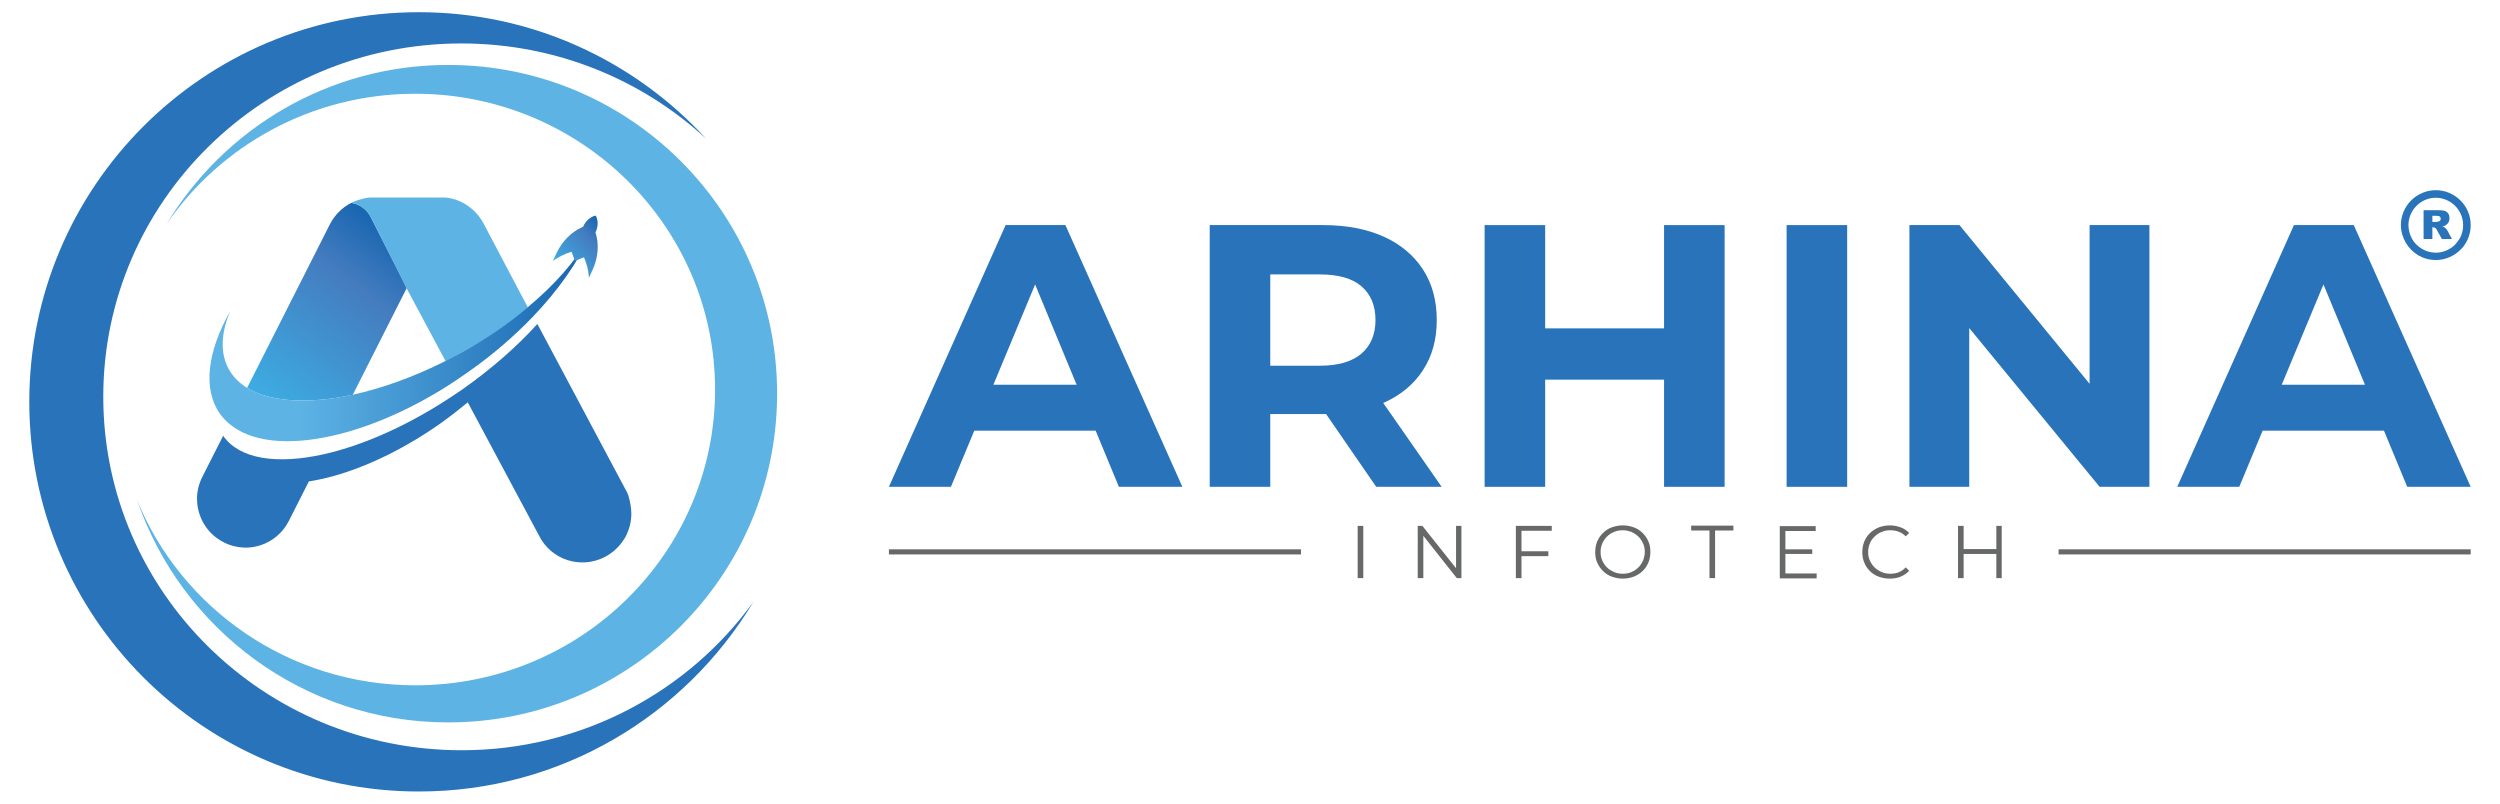
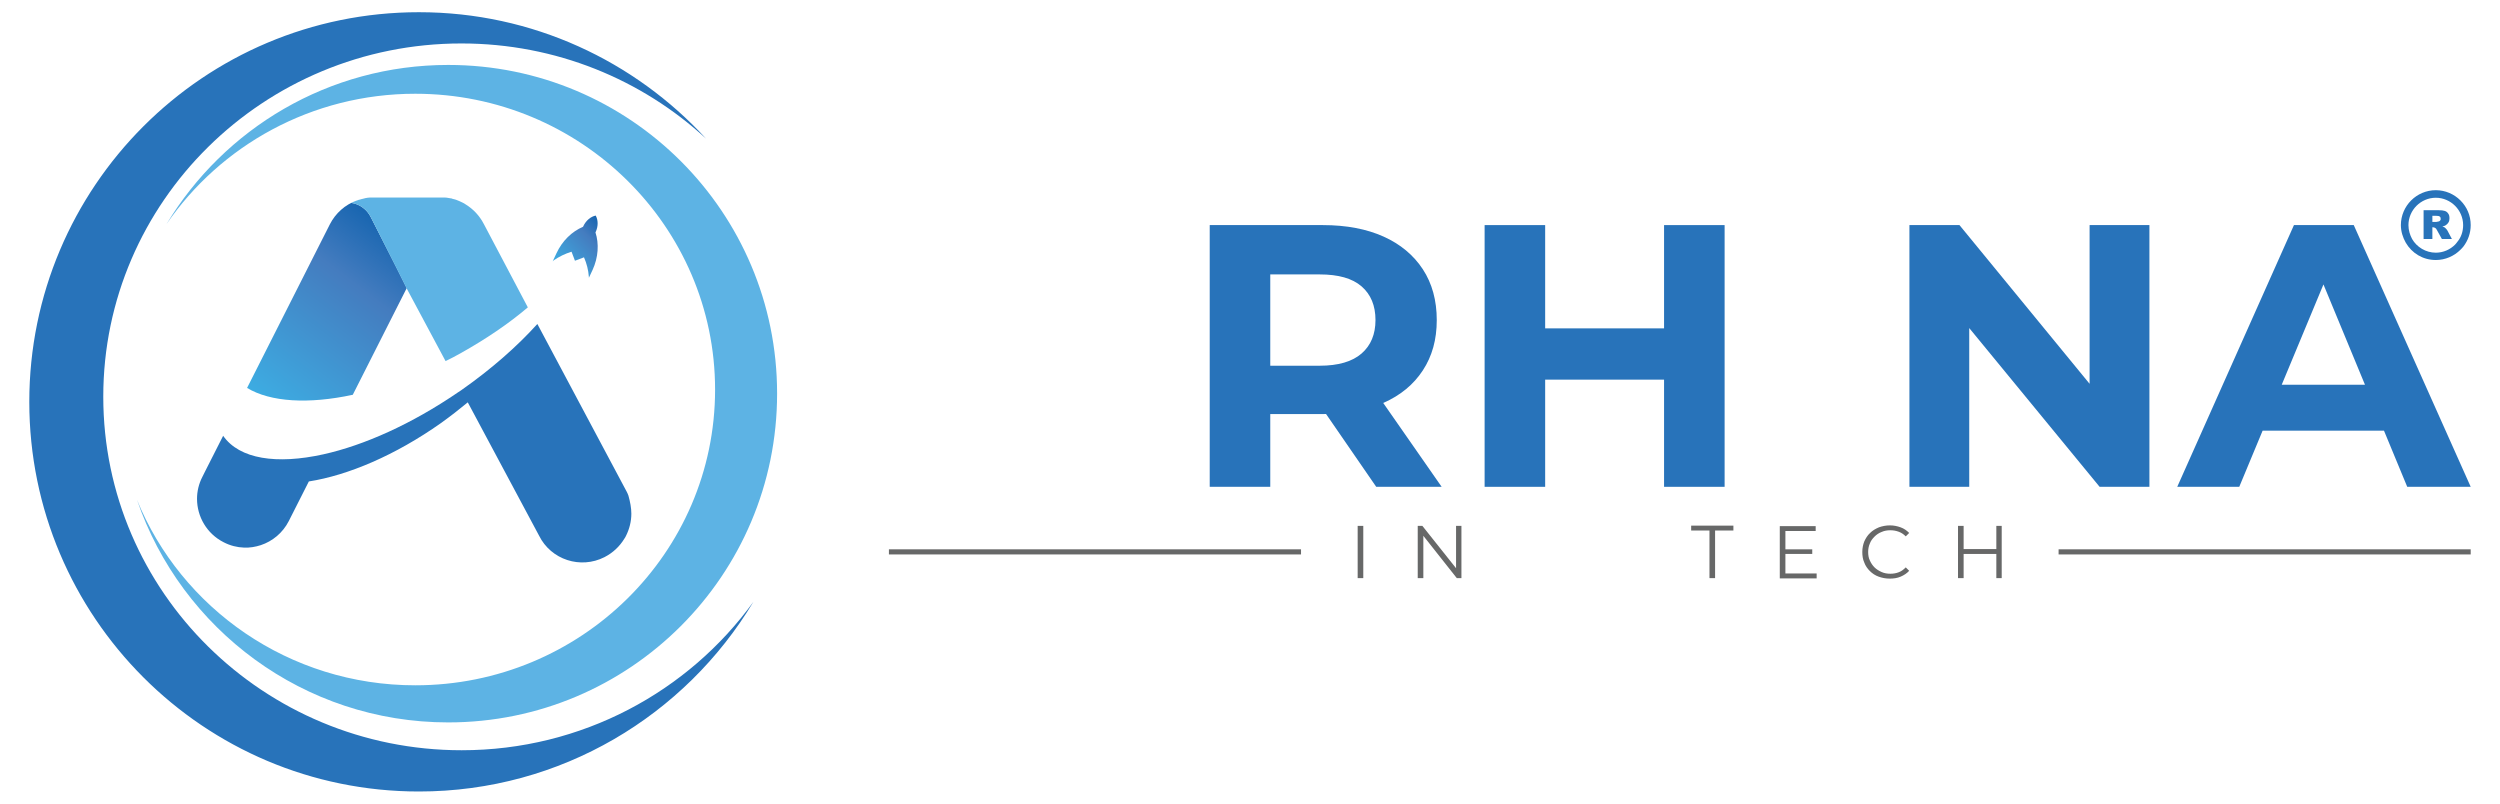
<svg xmlns="http://www.w3.org/2000/svg" version="1.1" id="Layer_1" x="0px" y="0px" viewBox="0 0 1024 329.2" style="enable-background:new 0 0 1024 329.2;" xml:space="preserve">
  <style type="text/css">
	.st0{fill:#2873BA;}
	.st1{fill:#5DB3E4;}
	.st2{fill:url(#SVGID_1_);}
	.st3{fill:url(#SVGID_2_);}
	.st4{fill:url(#SVGID_3_);}
	.st5{fill:#676868;}
</style>
  <g>
    <g>
      <g>
        <g>
          <path class="st0" d="M308.6,246.5c-27.9,46.5-78.8,77.7-137,77.7C83.4,324.2,12,252.7,12,164.6C12,76.5,83.4,5,171.6,5      C218.1,5,260,25,289.2,56.8c-26.2-24.2-61.5-39-100.2-39C108,17.8,42.3,82.6,42.3,162.5c0,79.9,65.7,144.8,146.8,144.8      C238.3,307.3,282,283.3,308.6,246.5z" />
          <path class="st1" d="M318.3,161.2c0,74.4-60.3,134.7-134.7,134.7c-59.2,0-109.4-38.2-127.5-91.2c18.1,44.5,62.3,76,114,76      c67.8,0,122.8-54.2,122.8-121.1c0-66.9-55-121.2-122.8-121.2c-42.4,0-79.8,21.2-101.9,53.4c23.6-39.1,66.4-65.2,115.4-65.2      C258.1,26.6,318.3,86.9,318.3,161.2z" />
        </g>
        <g>
          <g>
            <linearGradient id="SVGID_1_" gradientUnits="userSpaceOnUse" x1="163.486" y1="95.62" x2="109.941" y2="165.471">
              <stop offset="0" style="stop-color:#1765B0" />
              <stop offset="0.314" style="stop-color:#447CBF" />
              <stop offset="1" style="stop-color:#3DACE2" />
            </linearGradient>
            <path class="st2" d="M144.5,161.7l22.1-43.7l0,0l-4.1-8.2L151.9,89c-1.5-3.1-4.5-5.4-8-5.9c0.7-0.3,1.3-0.6,2-0.9       c-4.5,1.7-8.4,5-10.8,9.7l-33.9,67C110.8,164.7,126.4,165.6,144.5,161.7z" />
          </g>
          <path class="st0" d="M258.6,210.4c0,3.2-0.8,6.3-2.2,9.1c-0.2,0.4-0.4,0.8-0.7,1.2c-1.9,3.1-4.6,5.7-8.1,7.5      c-9.8,5-21.9,1.1-26.8-8.8l-29.2-54.6c-3.5,2.9-7.1,5.7-11,8.5c-18.7,13.2-38.1,21.4-54.1,23.9l-8.2,16.2      c-2.5,4.9-6.7,8.3-11.5,9.9c-2.2,0.7-4.5,1.1-6.8,1c0,0,0,0,0,0c-2.9-0.1-5.7-0.8-8.4-2.2c-6.9-3.5-10.9-10.5-10.9-17.8      c0-3,0.7-6.1,2.2-9l1.3-2.6l7.2-14.2c6.7,9.6,22,11.8,41,7.6c16.7-3.7,36.2-12.4,55.2-25.4c0.5-0.3,1-0.7,1.5-1      c12.1-8.5,22.6-17.7,31-27h0l36.6,68.7c0.3,0.5,0.5,1.1,0.7,1.6C258.1,205.5,258.6,208,258.6,210.4z" />
          <g>
            <path class="st1" d="M216.2,125.9c-7.9,6.7-17.2,13-27.4,18.7c-2.1,1.2-4.2,2.3-6.3,3.3l-16-29.9l0,0l-4.1-8.2L151.9,89       c-1.5-3.1-4.5-5.4-8-5.9c0.7-0.3,1.3-0.6,2-0.9c0,0,0.1,0,0.1,0c0.3-0.1,0.6-0.2,0.8-0.3c0.1,0,0.2-0.1,0.4-0.1       c0.2-0.1,0.4-0.1,0.7-0.2c0.1,0,0.2-0.1,0.4-0.1c0.3-0.1,0.5-0.1,0.8-0.2c0.1,0,0.2,0,0.3-0.1c0.4-0.1,0.7-0.1,1.1-0.2       c0,0,0,0,0,0c0.4,0,0.7-0.1,1.1-0.1c0.1,0,0.2,0,0.4,0c0.3,0,0.5,0,0.8,0c0.1,0,0.2,0,0.3,0h27.3c0.4,0,0.9,0,1.3,0       c0.1,0,0.3,0,0.4,0c0.6,0,1.1,0.1,1.7,0.2c0.4,0.1,0.8,0.1,1.2,0.2c0.1,0,0.2,0,0.2,0.1c0.4,0.1,0.8,0.2,1.2,0.3       c0.2,0.1,0.4,0.1,0.6,0.2c0.8,0.3,1.7,0.7,2.5,1.1c0.4,0.2,0.8,0.4,1.2,0.7c3.1,1.9,5.7,4.6,7.5,8.1L216.2,125.9z" />
          </g>
          <linearGradient id="SVGID_2_" gradientUnits="userSpaceOnUse" x1="85.814" y1="139.035" x2="241.199" y2="139.035">
            <stop offset="0.238" style="stop-color:#5DB3E4" />
            <stop offset="1" style="stop-color:#1765B0" />
          </linearGradient>
-           <path class="st3" d="M241.2,97.3c-4.7,10.4-12.6,21.6-22.9,32.4c-7.5,7.8-16.3,15.5-26.3,22.5c-1.7,1.2-3.5,2.4-5.2,3.6      c-17.3,11.5-35.1,19.2-50.7,22.7c-18.1,4.1-33.4,2.6-42.3-5c-1.4-1.2-2.6-2.5-3.7-4c-7.2-10.2-5.1-25.6,4.2-42.1      c-3.8,9-4.2,17.3-0.6,23.8c1.7,3.1,4.2,5.6,7.4,7.6c9.6,5.9,25.2,6.8,43.3,2.9c11.9-2.6,24.9-7.2,38-13.8      c2.1-1.1,4.2-2.2,6.3-3.3c10.2-5.7,19.5-12,27.4-18.7C227.3,116.6,235.9,106.7,241.2,97.3z" />
          <g>
            <linearGradient id="SVGID_3_" gradientUnits="userSpaceOnUse" x1="988.98" y1="268.982" x2="1014.563" y2="268.982" gradientTransform="matrix(-0.736 0.677 -0.677 -0.736 1159.275 -377.43)">
              <stop offset="0" style="stop-color:#1765B0" />
              <stop offset="0.314" style="stop-color:#447CBF" />
              <stop offset="1" style="stop-color:#3DACE2" />
            </linearGradient>
            <path class="st4" d="M226.4,107l1.5-3.2c2.4-5.2,6.4-9,10.9-10.9l0.1-0.2c1.1-2.4,3.1-4,5.1-4.4c1,1.8,1.1,4.3,0,6.7l-0.1,0.2       c1.5,4.6,1.2,10.2-1.2,15.4l-1.5,3.2c0-0.1,0-0.2,0-0.4c-0.2-2.8-0.9-5.5-2-8l-3.7,1.4l-1.4-3.7c-2.6,0.8-5.1,2-7.4,3.6       C226.6,106.9,226.5,107,226.4,107z" />
          </g>
        </g>
      </g>
      <g>
        <g>
-           <path class="st0" d="M364.1,199.4l47.8-107.2h24.5l47.9,107.2h-26l-39.2-94.7h9.8l-39.4,94.7H364.1z M388,176.4l6.6-18.8h55.1      l6.7,18.8H388z" />
          <path class="st0" d="M495.5,199.4V92.2h46.4c9.6,0,17.9,1.6,24.8,4.7c6.9,3.1,12.3,7.6,16.1,13.4c3.8,5.8,5.7,12.8,5.7,20.8      c0,8-1.9,14.8-5.7,20.6c-3.8,5.8-9.1,10.2-16.1,13.3c-6.9,3.1-15.2,4.6-24.8,4.6h-32.6l11-10.9v40.7H495.5z M520.3,161.4      l-11-11.6h31.2c7.7,0,13.4-1.7,17.2-5c3.8-3.3,5.7-7.9,5.7-13.7c0-5.9-1.9-10.5-5.7-13.8c-3.8-3.3-9.5-4.9-17.2-4.9h-31.2      l11-11.8V161.4z M563.7,199.4l-26.8-38.9h26.5l27.1,38.9H563.7z" />
          <path class="st0" d="M632.9,199.4h-24.8V92.2h24.8V199.4z M683.4,155.5h-52.4v-21h52.4V155.5z M681.6,92.2h24.8v107.2h-24.8      V92.2z" />
-           <path class="st0" d="M731.8,199.4V92.2h24.8v107.2H731.8z" />
          <path class="st0" d="M782.1,199.4V92.2h20.5l63.3,77.2h-10V92.2h24.5v107.2h-20.4l-63.4-77.2h10v77.2H782.1z" />
          <path class="st0" d="M891.8,199.4l47.8-107.2h24.5l47.9,107.2h-26l-39.2-94.7h9.8l-39.4,94.7H891.8z M915.7,176.4l6.6-18.8h55.1      l6.7,18.8H915.7z" />
        </g>
        <g>
          <g>
            <path class="st5" d="M556.1,236.8v-21.4h2.3v21.4H556.1z" />
            <path class="st5" d="M580.7,236.8v-21.4h1.9l14.8,18.6h-1v-18.6h2.2v21.4h-1.9L582,218.2h1v18.6H580.7z" />
-             <path class="st5" d="M623.2,236.8h-2.3v-21.4h14.7v2h-12.4V236.8z M622.9,225.8h11.3v2h-11.3V225.8z" />
-             <path class="st5" d="M664.7,237c-1.6,0-3.1-0.3-4.5-0.8c-1.4-0.5-2.6-1.3-3.6-2.3c-1-1-1.8-2.1-2.4-3.5       c-0.6-1.3-0.8-2.8-0.8-4.3c0-1.6,0.3-3,0.8-4.3c0.6-1.3,1.3-2.5,2.4-3.5c1-1,2.2-1.8,3.6-2.3c1.4-0.5,2.9-0.8,4.5-0.8       c1.6,0,3.1,0.3,4.5,0.8c1.4,0.5,2.6,1.3,3.6,2.3c1,1,1.8,2.1,2.4,3.5c0.6,1.3,0.8,2.8,0.8,4.3c0,1.6-0.3,3-0.8,4.3       c-0.6,1.3-1.3,2.5-2.4,3.5c-1,1-2.2,1.7-3.6,2.3C667.8,236.7,666.3,237,664.7,237z M664.7,235c1.3,0,2.5-0.2,3.6-0.7       s2-1.1,2.8-1.9c0.8-0.8,1.4-1.7,1.9-2.8c0.4-1.1,0.7-2.3,0.7-3.5c0-1.3-0.2-2.5-0.7-3.5c-0.5-1.1-1.1-2-1.9-2.8       c-0.8-0.8-1.8-1.4-2.8-1.9c-1.1-0.4-2.3-0.7-3.6-0.7c-1.3,0-2.5,0.2-3.6,0.7c-1.1,0.4-2.1,1.1-2.9,1.9       c-0.8,0.8-1.4,1.7-1.9,2.8c-0.5,1.1-0.7,2.3-0.7,3.5c0,1.3,0.2,2.4,0.7,3.5c0.5,1.1,1.1,2,1.9,2.8c0.8,0.8,1.8,1.4,2.9,1.9       C662.2,234.8,663.4,235,664.7,235z" />
            <path class="st5" d="M700.2,236.8v-19.5h-7.5v-2H710v2h-7.5v19.5H700.2z" />
            <path class="st5" d="M731.2,234.9h12.9v2H729v-21.4h14.7v2h-12.4V234.9z M731,225h11.3v1.9H731V225z" />
            <path class="st5" d="M774,237c-1.6,0-3.1-0.3-4.5-0.8c-1.4-0.5-2.6-1.3-3.6-2.3c-1-1-1.8-2.1-2.3-3.5c-0.6-1.3-0.8-2.8-0.8-4.3       c0-1.6,0.3-3,0.8-4.3c0.6-1.3,1.3-2.5,2.4-3.5c1-1,2.2-1.7,3.6-2.3c1.4-0.5,2.9-0.8,4.5-0.8c1.6,0,3,0.3,4.4,0.8       c1.4,0.5,2.5,1.3,3.5,2.3l-1.4,1.4c-0.9-0.9-1.8-1.5-2.9-1.9c-1.1-0.4-2.2-0.6-3.4-0.6c-1.3,0-2.5,0.2-3.6,0.7       c-1.1,0.4-2.1,1.1-2.9,1.9c-0.8,0.8-1.5,1.7-1.9,2.8c-0.5,1.1-0.7,2.3-0.7,3.5c0,1.3,0.2,2.5,0.7,3.5c0.5,1.1,1.1,2,1.9,2.8       c0.8,0.8,1.8,1.4,2.9,1.9s2.3,0.7,3.6,0.7c1.2,0,2.4-0.2,3.4-0.6c1.1-0.4,2-1.1,2.9-2l1.4,1.4c-0.9,1-2.1,1.8-3.5,2.4       C777.1,236.8,775.6,237,774,237z" />
            <path class="st5" d="M804.3,236.8H802v-21.4h2.3V236.8z M817.9,226.9h-13.9v-2h13.9V226.9z M817.7,215.4h2.2v21.4h-2.2V215.4z" />
          </g>
          <rect x="364.1" y="225" class="st5" width="168.8" height="2.1" />
          <rect x="843.2" y="225" class="st5" width="168.8" height="2.1" />
        </g>
        <g>
          <path class="st0" d="M1008.9,92.2L1008.9,92.2L1008.9,92.2c0-3.1-1.3-5.9-3.3-7.9c-2-2-4.8-3.3-7.9-3.3v0h0h0v0      c-3.1,0-5.9,1.3-7.9,3.3c-2,2-3.3,4.8-3.3,7.9h0v0v0h0c0,2.1,0.6,4,1.5,5.7c1.9,3.3,5.6,5.6,9.7,5.6v0h0h0v0      c3.1,0,5.9-1.3,7.9-3.3c0.3-0.3,0.6-0.7,0.9-1.1C1008.1,97.2,1008.9,94.8,1008.9,92.2L1008.9,92.2z M992.7,97.9V86.1h6.1      c1.1,0,2,0.1,2.6,0.3c0.6,0.2,1.1,0.6,1.4,1.1c0.4,0.5,0.5,1.2,0.5,1.9c0,0.7-0.1,1.2-0.4,1.7c-0.3,0.5-0.7,0.9-1.2,1.2      c-0.3,0.2-0.7,0.3-1.3,0.5c0.4,0.1,0.8,0.3,1,0.4c0.1,0.1,0.3,0.3,0.6,0.6c0.3,0.3,0.4,0.6,0.5,0.7l1.8,3.4h-4.1l-2-3.6      c-0.2-0.5-0.5-0.8-0.7-0.9c-0.3-0.2-0.6-0.3-0.9-0.3h-0.3v4.8L992.7,97.9L992.7,97.9z M996.4,90.9h1.5c0.2,0,0.5-0.1,1-0.2      c0.2,0,0.4-0.2,0.6-0.4c0.2-0.2,0.2-0.4,0.2-0.7c0-0.4-0.1-0.7-0.4-0.9c-0.2-0.2-0.7-0.3-1.4-0.3h-1.6V90.9L996.4,90.9z       M1012,92.2L1012,92.2L1012,92.2c0,3.3-1.1,6.3-3,8.8c-0.4,0.5-0.8,0.9-1.2,1.3c-2.6,2.6-6.2,4.2-10.1,4.2v0h0h0v0      c-5.3,0-9.8-2.8-12.3-7.1c-1.2-2.1-2-4.6-2-7.2h0v0v0h0c0-3.9,1.6-7.5,4.2-10.1c2.6-2.6,6.2-4.2,10.1-4.2v0h0h0v0      c3.9,0,7.5,1.6,10.1,4.2C1010.4,84.7,1012,88.2,1012,92.2L1012,92.2z" />
        </g>
      </g>
    </g>
  </g>
</svg>